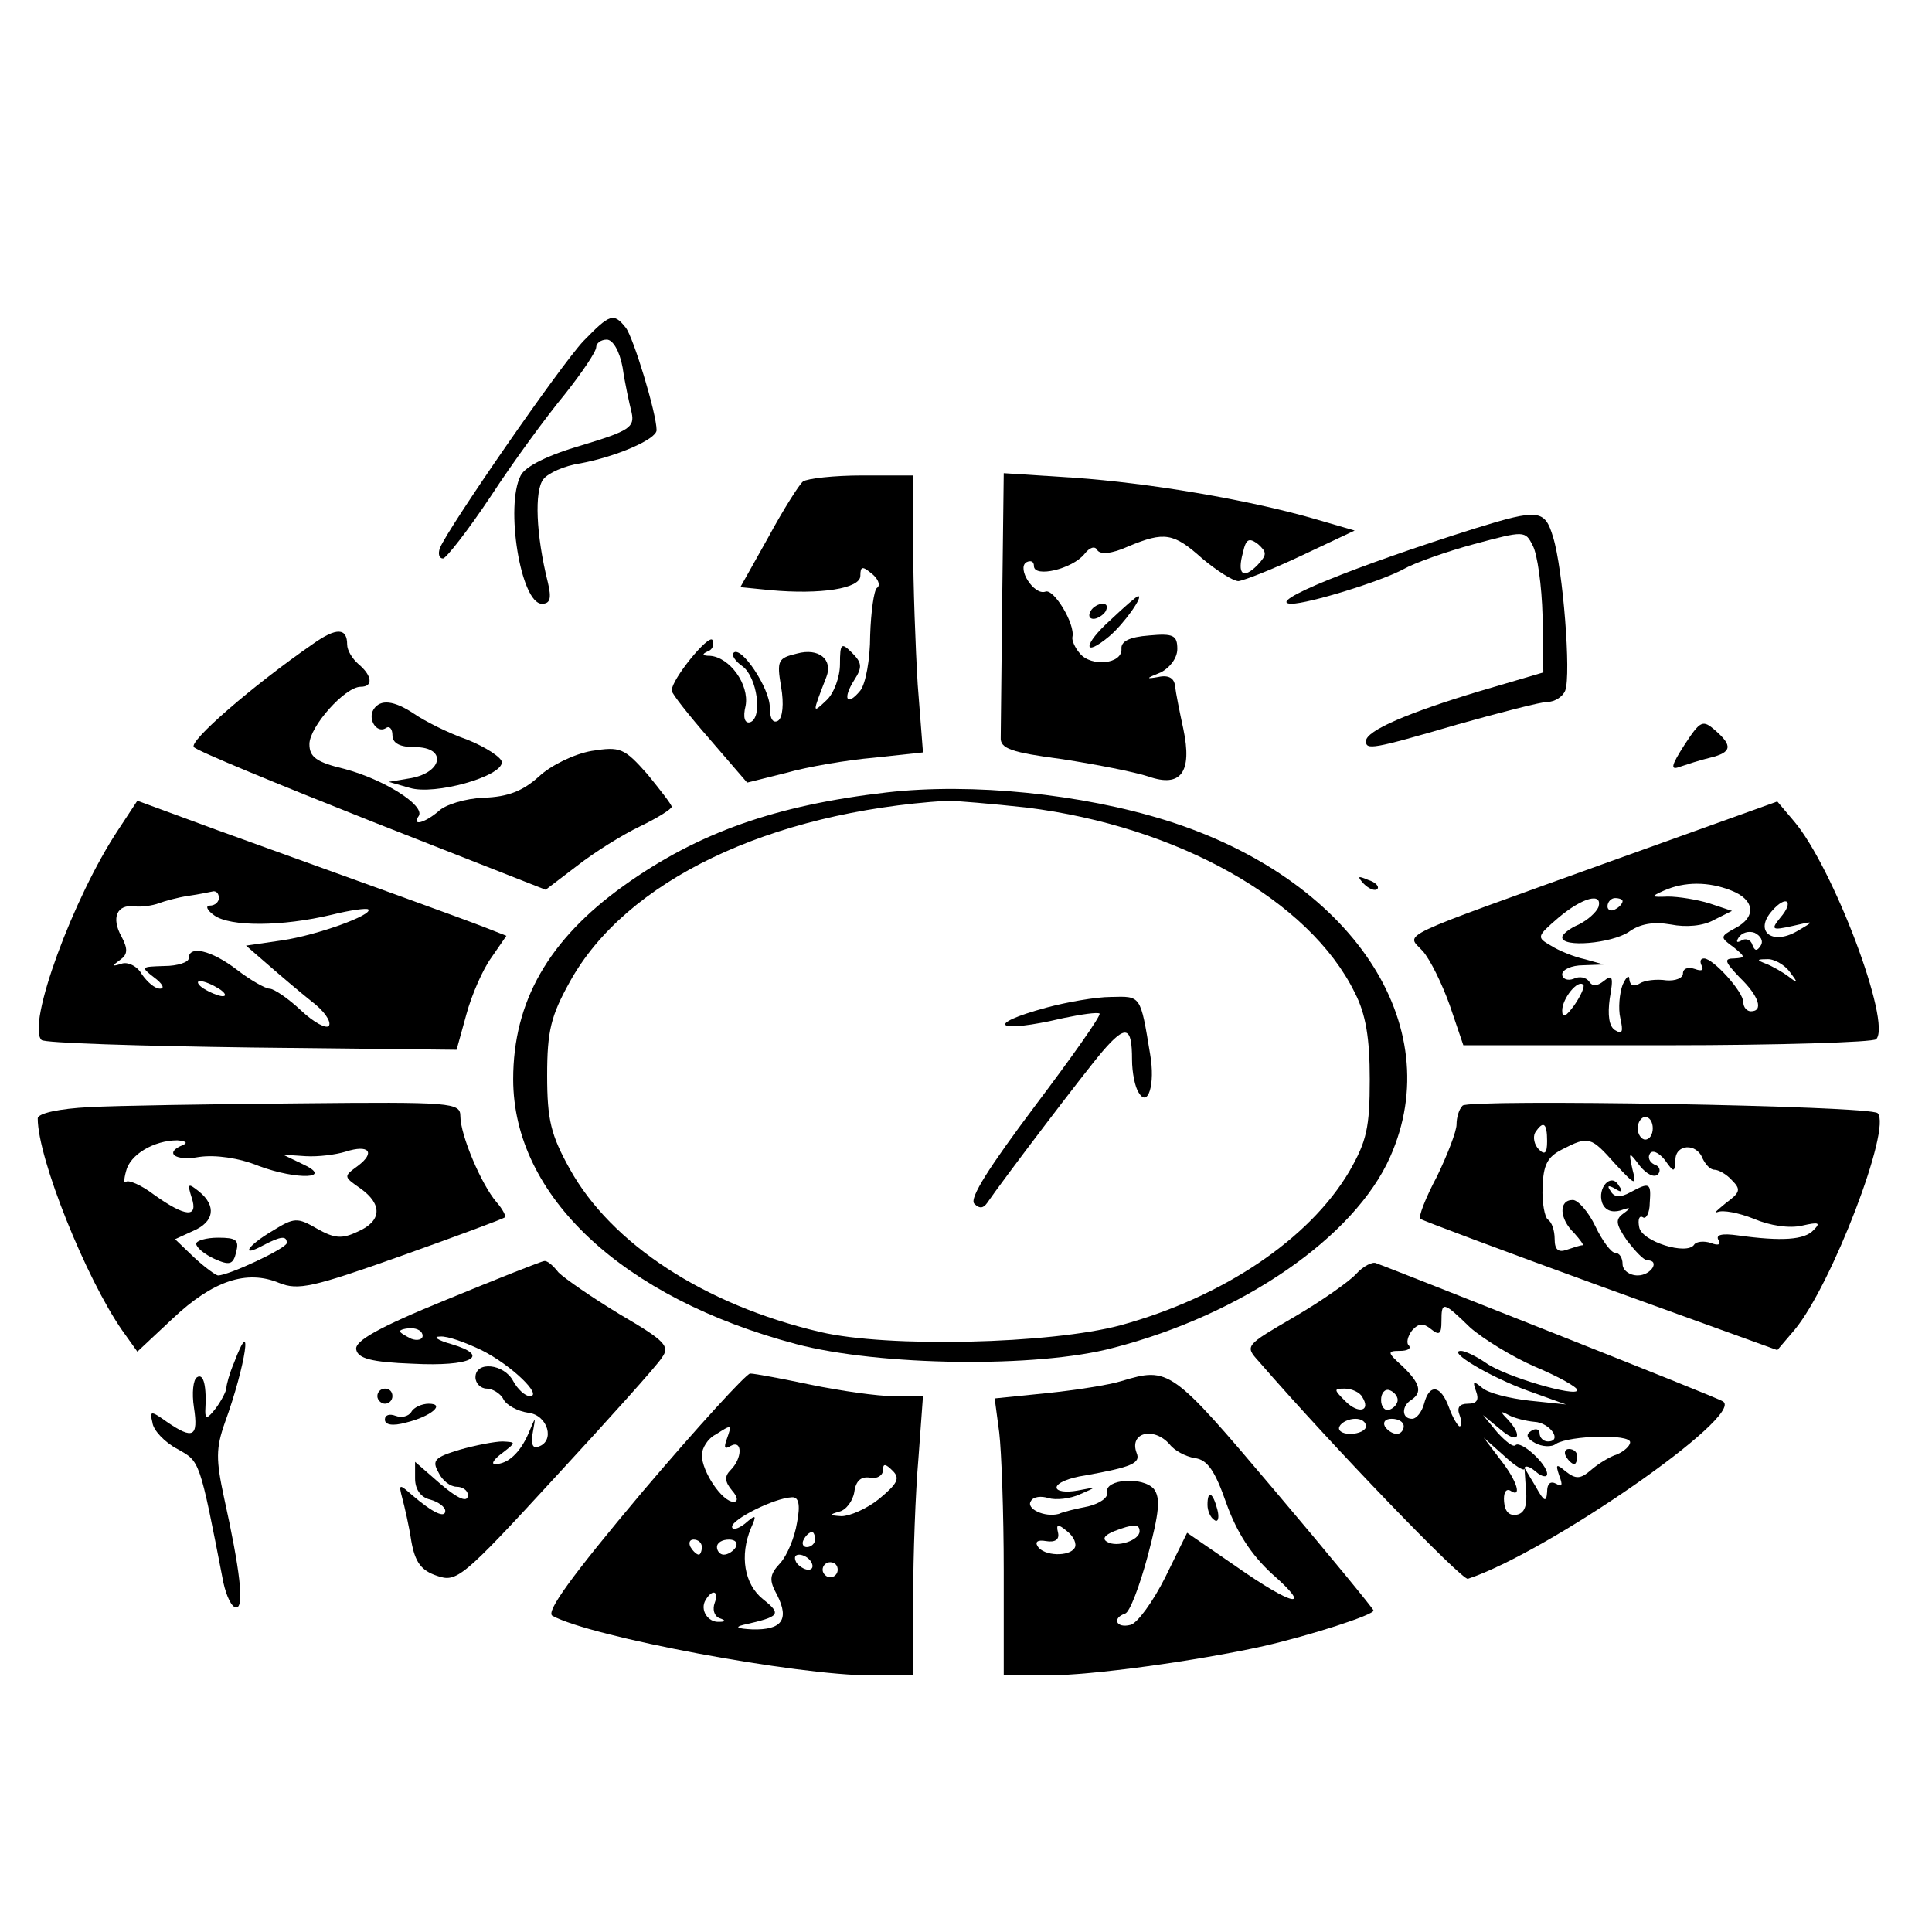
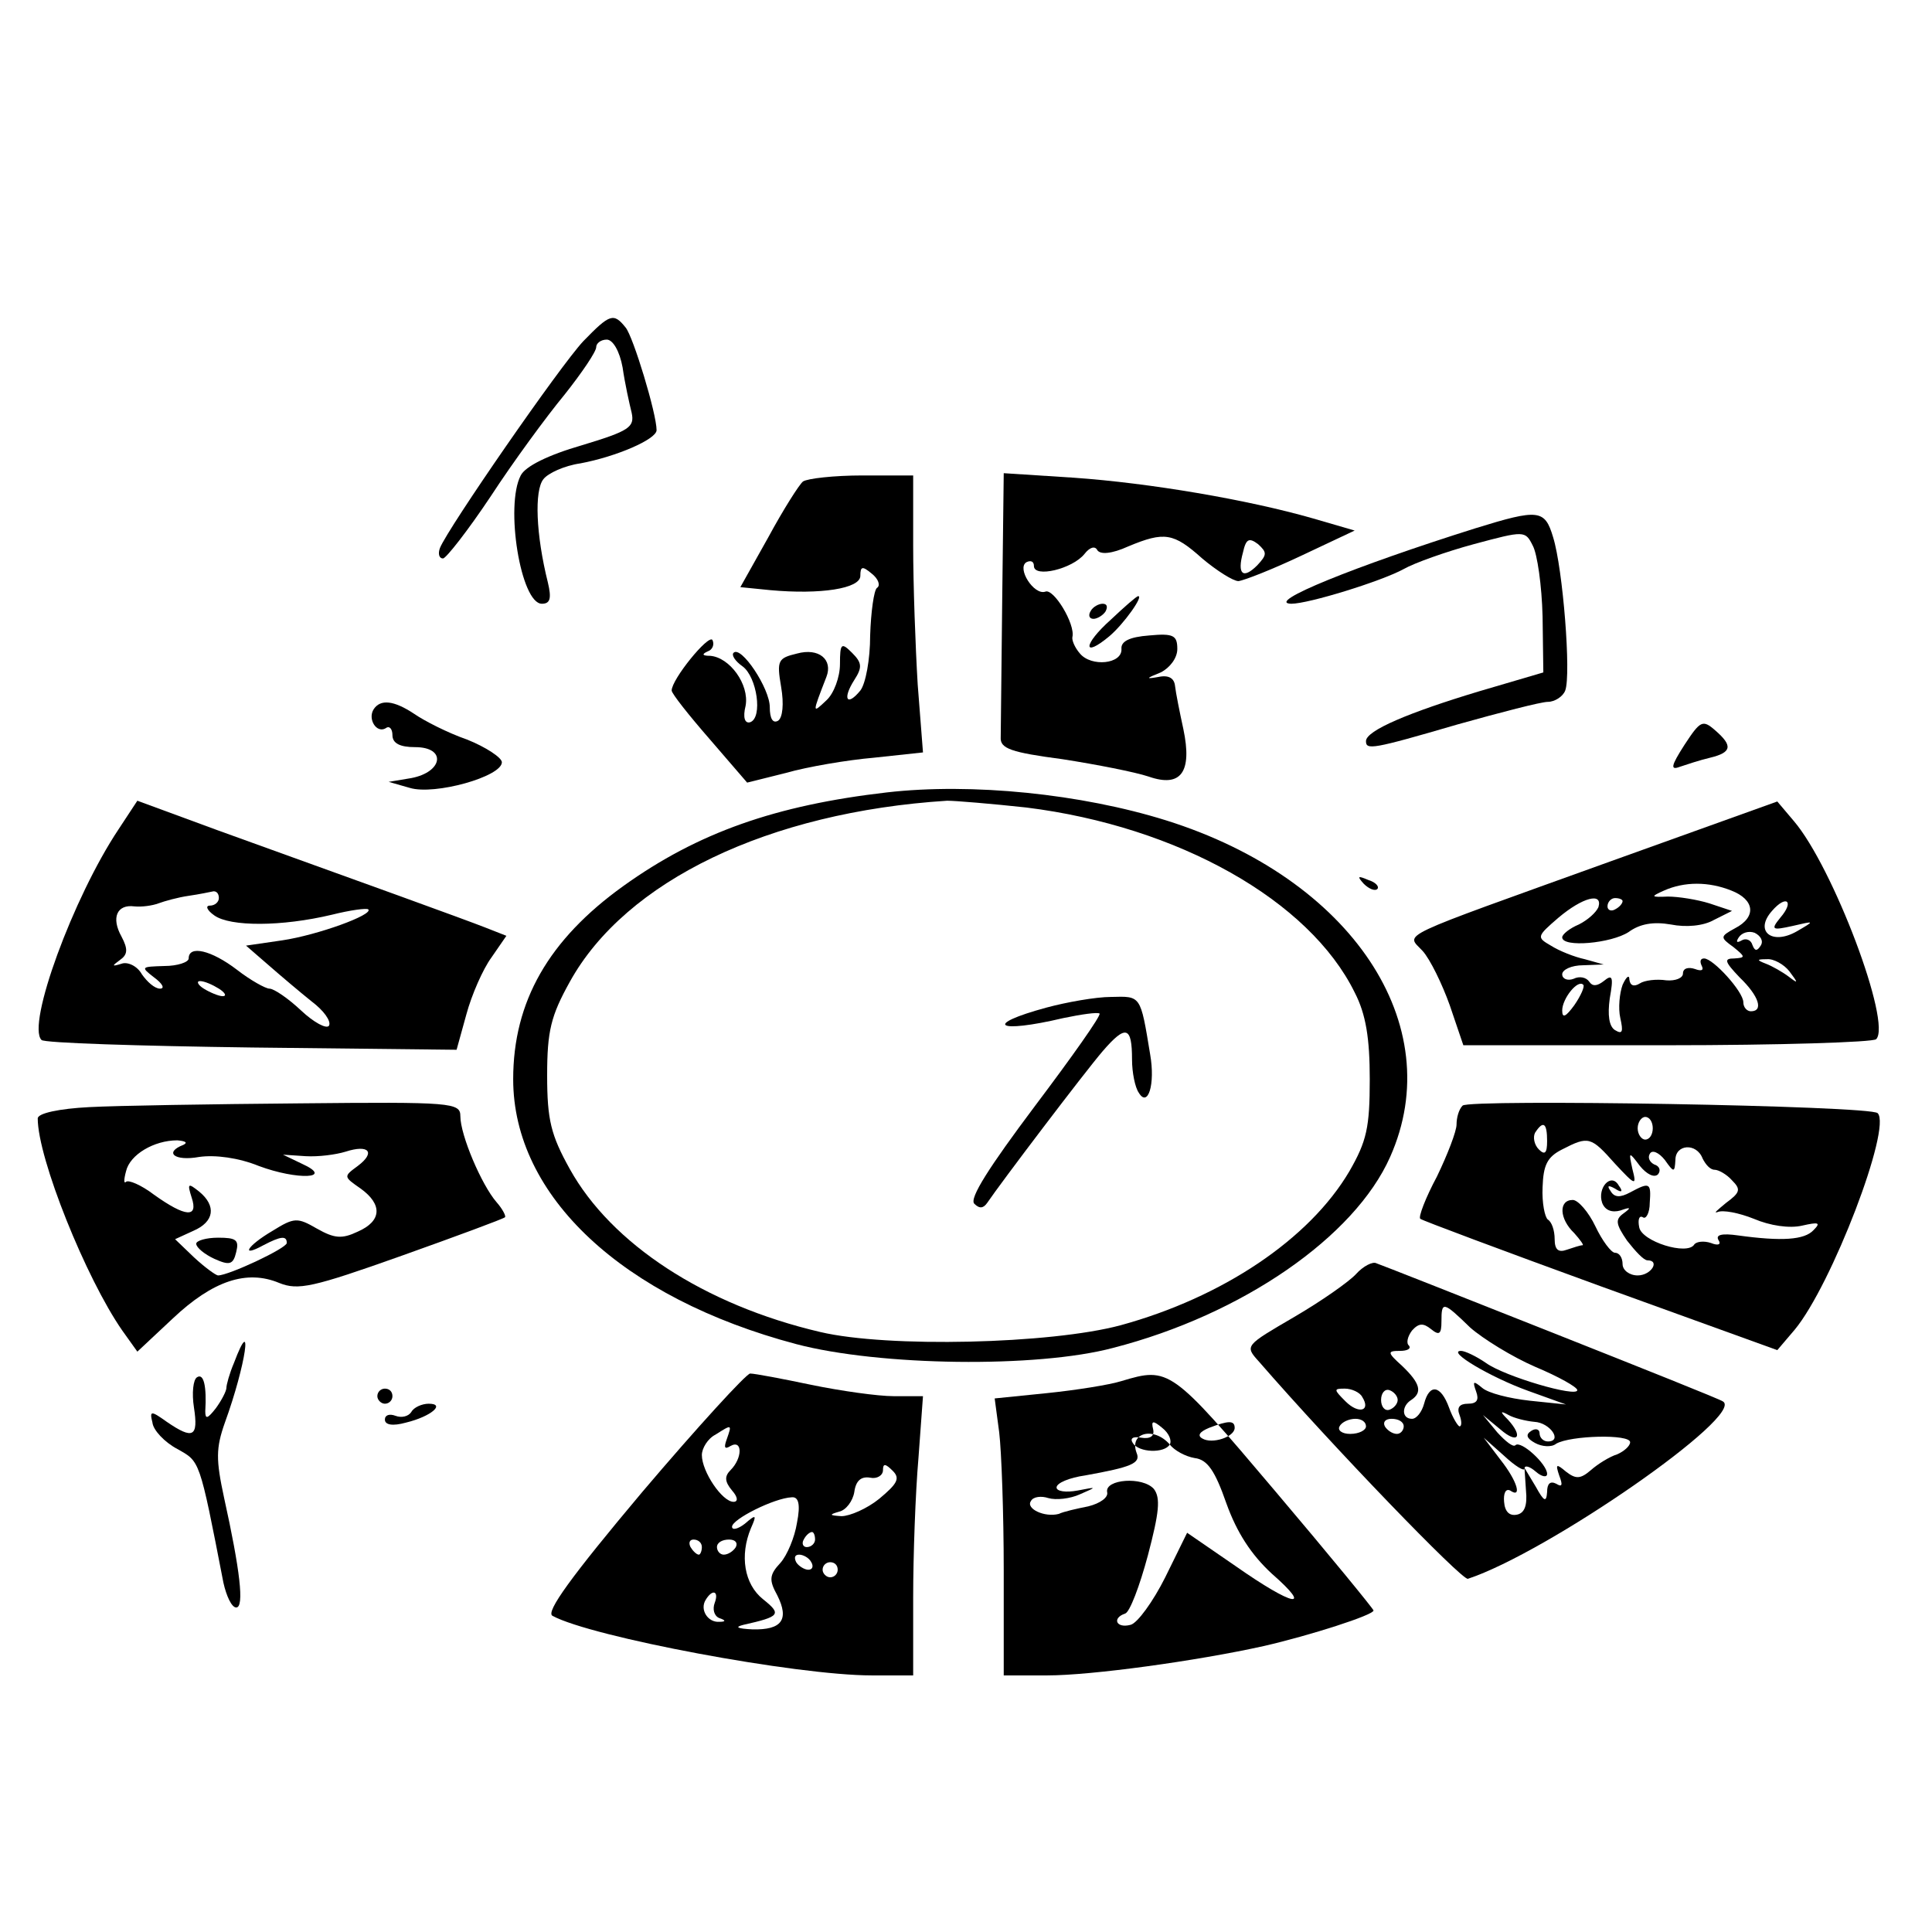
<svg xmlns="http://www.w3.org/2000/svg" version="1.0" width="256pt" height="256pt" viewBox="0 0 256 256" preserveAspectRatio="xMidYMid meet">
  <g transform="translate(0,256) scale(0.1,-0.1)" fill="#000000" stroke="none">
    <path d="M773 2108 c-31 -33 -179 -247 -190 -274 -3 -8 -1 -14 4 -14 4 0 33 37 63 82 30 46 74 106 98 135 23 29 42 57 42 63 0 5 6 10 14 10 8 0 17 -15 21 -37 3 -21 9 -48 12 -60 4 -19 -3 -24 -66 -43 -45 -13 -75 -28 -81 -40 -21 -40 0 -170 28 -170 11 0 13 7 8 28 -16 64 -18 122 -6 137 6 8 28 18 49 21 48 9 101 32 101 44 0 22 -31 124 -41 136 -16 20 -21 18 -56 -18z" />
    <path d="M1064 1922 c-5 -4 -26 -37 -46 -74 l-37 -66 40 -4 c66 -6 119 2 119 19 0 13 3 13 15 3 9 -7 12 -16 7 -19 -4 -3 -8 -32 -9 -63 0 -32 -6 -64 -13 -73 -18 -22 -24 -11 -8 14 11 17 10 23 -3 36 -14 14 -16 13 -16 -15 0 -17 -8 -39 -18 -48 -19 -18 -19 -18 0 31 9 23 -10 39 -39 31 -25 -6 -27 -9 -21 -44 4 -23 2 -41 -4 -45 -7 -4 -11 3 -11 18 0 25 -38 82 -48 72 -3 -3 2 -11 12 -18 19 -14 27 -68 10 -74 -7 -2 -10 6 -6 22 5 28 -21 64 -47 66 -10 0 -12 2 -3 6 6 2 9 9 6 15 -5 8 -54 -52 -54 -67 0 -4 23 -33 50 -64 l50 -58 52 13 c28 8 81 17 116 20 l65 7 -7 90 c-3 50 -6 132 -6 184 l0 93 -67 0 c-38 0 -73 -4 -79 -8z" />
    <path d="M1328 1767 c-1 -92 -2 -175 -2 -184 -1 -15 14 -20 82 -29 45 -7 96 -17 114 -23 43 -15 58 6 46 63 -5 23 -10 48 -11 57 -1 10 -8 15 -22 12 -17 -3 -17 -2 3 6 12 6 22 19 22 31 0 18 -5 21 -37 18 -27 -2 -38 -8 -37 -18 1 -20 -40 -24 -55 -6 -7 8 -11 18 -10 22 4 17 -25 65 -36 60 -15 -5 -38 31 -25 39 6 3 10 1 10 -5 0 -16 51 -4 67 16 7 9 14 11 17 5 4 -6 19 -5 41 5 48 20 60 18 98 -16 19 -16 41 -30 48 -30 8 1 46 16 84 34 l70 33 -55 16 c-87 25 -217 47 -317 54 l-93 6 -2 -166z m338 44 c-19 -19 -27 -12 -19 17 4 18 8 20 20 11 12 -11 12 -14 -1 -28z" />
    <path d="M1955 1860 c-159 -50 -280 -99 -244 -100 23 0 120 30 149 46 14 8 56 23 93 33 67 18 68 18 78 -2 6 -11 12 -53 13 -94 l1 -74 -85 -25 c-93 -28 -150 -52 -150 -66 0 -12 8 -11 121 22 57 16 111 30 120 30 9 0 20 7 23 15 8 21 -3 161 -16 203 -11 37 -19 38 -103 12z" />
    <path d="M1472 1739 c-37 -33 -38 -52 -2 -22 19 16 46 54 38 53 -2 0 -18 -14 -36 -31z" />
    <path d="M1445 1750 c-3 -5 -2 -10 4 -10 5 0 13 5 16 10 3 6 2 10 -4 10 -5 0 -13 -4 -16 -10z" />
-     <path d="M415 1707 c-81 -56 -166 -130 -158 -137 4 -5 111 -49 237 -99 l229 -90 42 32 c23 18 60 41 83 52 23 11 42 23 42 26 0 3 -15 22 -32 43 -31 35 -36 37 -74 31 -23 -4 -54 -19 -70 -34 -21 -19 -41 -27 -73 -28 -24 -1 -51 -9 -60 -18 -19 -16 -36 -20 -26 -6 8 14 -46 48 -98 62 -38 9 -47 16 -47 33 0 23 47 76 68 76 17 0 15 15 -3 30 -8 7 -15 18 -15 26 0 22 -14 23 -45 1z" />
    <path d="M495 1620 c-8 -13 4 -32 16 -25 5 4 9 -1 9 -9 0 -11 10 -16 30 -16 42 0 37 -33 -5 -41 l-30 -5 28 -8 c33 -10 122 15 122 34 0 6 -21 20 -46 30 -26 9 -57 25 -70 34 -27 18 -45 20 -54 6z" />
    <path d="M2232 1573 c-18 -28 -19 -34 -6 -29 9 3 27 9 40 12 29 7 30 16 7 36 -17 15 -20 13 -41 -19z" />
    <path d="M1175 1510 c-147 -17 -250 -53 -349 -124 -99 -71 -146 -153 -146 -256 0 -155 145 -290 375 -351 110 -29 319 -32 420 -5 171 44 320 147 367 253 78 175 -51 369 -297 446 -112 35 -257 50 -370 37z m185 -20 c201 -25 375 -123 435 -245 15 -29 20 -61 20 -115 0 -64 -4 -82 -27 -122 -53 -90 -168 -167 -303 -204 -93 -25 -309 -30 -398 -9 -154 36 -277 117 -332 216 -25 45 -30 65 -30 124 0 59 5 79 30 124 74 134 264 225 500 240 11 0 59 -4 105 -9z" />
    <path d="M1387 1225 c-85 -23 -67 -35 22 -14 24 5 45 8 48 6 2 -3 -37 -58 -86 -123 -60 -80 -87 -122 -80 -129 7 -7 12 -6 17 1 19 28 129 173 153 201 31 36 39 33 39 -11 0 -17 4 -37 9 -44 12 -20 22 11 15 51 -13 79 -12 77 -52 76 -20 0 -59 -7 -85 -14z" />
    <path d="M157 1461 c-60 -90 -122 -259 -102 -279 3 -4 129 -8 279 -10 l271 -3 13 47 c7 26 22 60 33 75 l20 29 -28 11 c-28 11 -158 58 -355 129 l-106 39 -25 -38z m133 -91 c0 -5 -5 -10 -12 -10 -6 0 -4 -6 6 -13 21 -15 89 -15 156 1 24 6 46 9 48 7 7 -7 -67 -34 -114 -41 l-48 -7 30 -26 c16 -14 42 -36 57 -48 16 -12 26 -26 23 -32 -3 -5 -20 4 -37 20 -17 16 -36 29 -42 29 -5 0 -25 11 -43 25 -34 26 -64 33 -64 15 0 -5 -15 -10 -32 -10 -31 -1 -32 -1 -14 -15 11 -8 15 -15 8 -15 -7 0 -17 9 -24 19 -6 11 -19 17 -27 14 -13 -4 -13 -3 -2 5 10 7 11 14 2 31 -14 25 -6 43 17 40 10 -1 24 1 32 4 8 3 26 8 40 10 14 2 28 5 33 6 4 0 7 -3 7 -9z m0 -120 c8 -5 11 -10 5 -10 -5 0 -17 5 -25 10 -8 5 -10 10 -5 10 6 0 17 -5 25 -10z" />
    <path d="M2135 1419 c-291 -105 -272 -95 -250 -119 10 -11 26 -44 36 -72 l18 -53 270 0 c148 0 273 4 277 8 21 21 -57 228 -109 289 l-22 26 -220 -79z m159 -39 c31 -12 34 -35 5 -50 -20 -11 -20 -12 -2 -25 16 -13 16 -14 1 -15 -14 0 -13 -4 7 -25 26 -25 32 -45 15 -45 -5 0 -10 5 -10 12 0 14 -40 58 -52 58 -5 0 -6 -4 -3 -10 3 -6 -1 -7 -9 -4 -9 3 -16 1 -16 -6 0 -6 -10 -10 -22 -9 -13 2 -29 0 -35 -4 -8 -5 -13 -3 -14 5 0 7 -4 4 -9 -7 -4 -11 -6 -31 -3 -44 4 -18 3 -22 -7 -16 -8 5 -10 20 -7 42 5 28 4 33 -8 23 -9 -7 -15 -7 -19 -1 -4 6 -13 8 -21 4 -8 -3 -15 0 -15 6 0 6 12 12 28 12 l27 1 -25 7 c-14 3 -34 11 -45 18 -19 11 -19 12 10 37 32 27 59 34 53 14 -3 -7 -14 -17 -26 -23 -12 -5 -22 -13 -22 -17 0 -14 65 -8 88 7 15 11 33 14 56 10 20 -4 43 -2 57 6 l24 12 -30 10 c-16 5 -41 9 -55 9 -23 -1 -23 0 -5 8 27 12 59 12 89 0z m-144 -14 c0 -3 -4 -8 -10 -11 -5 -3 -10 -1 -10 4 0 6 5 11 10 11 6 0 10 -2 10 -4z m209 -22 c-13 -16 -11 -17 16 -11 30 7 30 7 6 -7 -33 -19 -57 0 -33 27 19 22 30 13 11 -9z m-26 -37 c-5 -8 -8 -7 -11 1 -2 7 -9 9 -14 6 -7 -4 -8 -2 -4 4 4 6 13 9 21 6 8 -4 12 -11 8 -17z m38 -34 c12 -16 12 -17 -1 -7 -8 6 -22 14 -30 17 -13 5 -12 6 1 6 9 1 23 -7 30 -16z m-285 -45 c-11 -15 -16 -18 -16 -7 0 16 21 42 28 34 2 -2 -3 -14 -12 -27z" />
    <path d="M1807 1389 c7 -7 15 -10 18 -7 3 3 -2 9 -12 12 -14 6 -15 5 -6 -5z" />
    <path d="M118 1093 c-39 -2 -68 -8 -68 -15 0 -53 64 -212 112 -281 l20 -28 47 44 c53 50 98 65 141 47 25 -10 44 -6 162 36 73 26 135 49 137 51 2 1 -3 11 -11 20 -20 23 -48 89 -48 114 0 18 -11 19 -212 17 -117 -1 -243 -3 -280 -5z m125 -50 c-26 -10 -12 -22 21 -16 21 3 52 -1 79 -12 51 -19 101 -17 57 3 l-25 12 30 -2 c17 -1 40 2 53 6 31 10 40 -1 16 -19 -19 -14 -19 -14 4 -30 29 -21 28 -43 -4 -57 -21 -10 -31 -9 -54 4 -26 15 -30 15 -59 -3 -34 -20 -43 -36 -12 -19 23 12 31 13 31 3 0 -7 -77 -43 -91 -43 -3 0 -18 11 -32 24 l-25 24 24 11 c28 12 31 33 8 52 -15 12 -16 11 -10 -8 9 -27 -8 -26 -50 4 -17 13 -34 20 -37 17 -3 -3 -3 3 0 14 5 22 37 41 68 41 11 -1 14 -3 8 -6z" />
    <path d="M260 912 c0 -5 11 -14 24 -20 20 -9 25 -8 29 9 4 16 0 19 -24 19 -16 0 -29 -4 -29 -8z" />
    <path d="M1938 1095 c-5 -5 -8 -16 -8 -25 0 -9 -12 -40 -26 -69 -15 -28 -25 -54 -22 -56 2 -2 109 -42 238 -89 l235 -85 23 27 c49 59 129 268 110 287 -9 10 -542 19 -550 10z m252 -30 c0 -8 -4 -15 -10 -15 -5 0 -10 7 -10 15 0 8 5 15 10 15 6 0 10 -7 10 -15z m-140 -17 c0 -16 -3 -19 -11 -11 -6 6 -8 16 -5 22 11 17 16 13 16 -11z m90 -30 c27 -29 29 -30 23 -7 -5 23 -5 24 10 4 9 -11 19 -16 24 -11 4 5 2 11 -5 13 -6 3 -9 9 -6 14 3 6 12 2 20 -8 12 -17 13 -17 14 0 0 21 28 23 36 2 4 -8 10 -15 16 -15 5 0 16 -6 23 -14 12 -12 11 -16 -8 -30 -12 -10 -17 -14 -11 -12 7 3 28 -1 48 -9 21 -9 47 -13 64 -9 22 5 25 4 15 -6 -12 -13 -42 -15 -100 -7 -21 3 -30 1 -26 -6 4 -6 0 -8 -10 -4 -9 3 -19 2 -22 -2 -9 -15 -70 4 -73 23 -2 10 0 16 5 13 4 -3 9 6 9 19 2 27 0 28 -26 14 -13 -7 -21 -7 -26 2 -5 7 -3 8 6 3 9 -6 11 -4 5 4 -10 18 -29 -3 -22 -23 4 -10 13 -13 24 -10 14 5 15 4 4 -4 -11 -8 -10 -14 5 -36 11 -14 22 -26 27 -26 17 0 5 -20 -13 -20 -11 0 -20 7 -20 15 0 8 -4 15 -10 15 -5 0 -17 16 -26 35 -9 19 -23 35 -30 35 -19 0 -18 -25 2 -44 8 -9 13 -16 11 -16 -3 0 -12 -3 -21 -6 -11 -4 -16 0 -16 14 0 12 -4 23 -9 26 -4 3 -8 22 -7 43 1 29 6 40 26 50 35 18 38 17 70 -19z" />
-     <path d="M592 838 c-91 -37 -122 -55 -120 -66 2 -12 20 -17 75 -19 77 -4 105 10 51 26 -18 5 -25 10 -15 10 10 1 34 -8 55 -18 40 -20 82 -61 64 -61 -6 0 -16 9 -22 20 -12 23 -50 27 -50 5 0 -8 7 -15 15 -15 7 0 18 -6 22 -14 4 -8 19 -16 33 -18 26 -3 36 -38 13 -45 -7 -3 -10 4 -7 19 4 22 4 22 -6 -2 -11 -25 -27 -40 -44 -40 -6 0 -1 7 10 15 18 14 18 14 0 15 -10 0 -36 -5 -57 -11 -33 -10 -37 -14 -28 -30 5 -11 16 -19 24 -19 8 0 15 -5 15 -11 0 -12 -16 -4 -47 24 l-23 20 0 -22 c0 -14 7 -25 20 -28 11 -3 20 -10 20 -15 0 -10 -16 -3 -44 21 -17 15 -18 15 -13 -4 3 -11 9 -37 12 -57 5 -28 13 -39 34 -46 26 -9 33 -4 157 131 71 77 135 148 141 158 11 15 5 22 -55 57 -38 23 -74 48 -82 56 -7 9 -15 16 -19 15 -3 0 -61 -23 -129 -51z m-32 -48 c0 -5 -7 -7 -15 -4 -8 4 -15 8 -15 10 0 2 7 4 15 4 8 0 15 -4 15 -10z" />
    <path d="M1797 872 c-9 -10 -46 -36 -82 -57 -65 -38 -66 -38 -47 -59 99 -114 269 -290 277 -288 106 35 368 217 338 235 -4 3 -107 44 -228 92 -121 48 -225 89 -231 91 -5 3 -18 -4 -27 -14z m151 -71 c17 -15 56 -39 86 -52 31 -13 56 -27 56 -31 0 -10 -96 18 -121 36 -13 9 -28 16 -33 16 -20 0 39 -35 89 -53 l50 -18 -48 5 c-27 3 -55 10 -63 17 -12 10 -13 9 -8 -5 4 -11 1 -16 -11 -16 -11 0 -15 -5 -11 -15 3 -8 3 -15 0 -15 -2 0 -9 11 -14 25 -11 30 -26 32 -33 5 -3 -11 -10 -20 -16 -20 -14 0 -14 17 -1 25 15 10 12 22 -12 45 -20 18 -20 20 -3 20 10 0 15 3 12 7 -4 3 -2 12 4 20 9 10 15 10 25 2 11 -9 14 -7 14 10 0 27 2 27 38 -8z m-143 -92 c12 -19 -5 -23 -22 -6 -16 16 -16 17 -1 17 9 0 20 -5 23 -11z m47 -4 c0 -5 -5 -11 -11 -13 -6 -2 -11 4 -11 13 0 9 5 15 11 13 6 -2 11 -8 11 -13z m181 -29 c21 -1 38 -26 18 -26 -6 0 -11 5 -11 11 0 5 -5 7 -11 3 -8 -5 -6 -10 5 -16 9 -5 22 -6 28 -1 19 11 98 13 98 2 0 -5 -8 -12 -17 -16 -10 -3 -26 -13 -35 -21 -14 -12 -20 -12 -33 -2 -13 11 -14 10 -9 -5 5 -13 4 -16 -4 -11 -8 4 -12 0 -12 -11 -1 -14 -4 -13 -15 7 l-15 25 2 -30 c2 -20 -2 -30 -12 -32 -10 -2 -16 4 -17 17 -1 11 2 18 8 15 16 -11 10 12 -13 41 l-22 29 27 -24 c15 -14 27 -21 27 -17 0 5 7 3 15 -4 8 -7 15 -8 15 -3 0 13 -35 45 -42 38 -3 -3 -13 5 -24 17 l-19 23 23 -19 c23 -20 31 -10 10 13 -11 11 -10 12 1 6 7 -4 23 -8 34 -9z m-223 -6 c0 -5 -9 -10 -21 -10 -11 0 -17 5 -14 10 3 6 13 10 21 10 8 0 14 -4 14 -10z m50 0 c0 -5 -4 -10 -9 -10 -6 0 -13 5 -16 10 -3 6 1 10 9 10 9 0 16 -4 16 -10z" />
-     <path d="M2075 630 c3 -5 8 -10 11 -10 2 0 4 5 4 10 0 6 -5 10 -11 10 -5 0 -7 -4 -4 -10z" />
    <path d="M310 754 c-6 -14 -10 -29 -10 -33 0 -4 -6 -16 -14 -27 -11 -14 -14 -15 -14 -4 2 33 -2 51 -11 45 -5 -3 -7 -21 -4 -40 6 -39 -1 -43 -36 -19 -21 15 -23 15 -19 -1 1 -10 16 -26 33 -35 30 -17 29 -12 61 -177 4 -18 11 -33 17 -33 11 0 5 50 -16 145 -11 51 -11 66 1 100 28 77 38 148 12 79z" />
    <path d="M851 583 c-95 -113 -128 -159 -119 -164 51 -28 323 -79 423 -79 l55 0 0 103 c0 56 3 139 7 185 l6 82 -39 0 c-21 0 -70 7 -109 15 -38 8 -75 15 -81 15 -5 0 -70 -71 -143 -157z m112 70 c-4 -11 -3 -14 5 -9 16 9 16 -16 0 -32 -8 -8 -8 -15 2 -27 8 -9 8 -15 2 -15 -15 0 -42 40 -42 62 0 9 8 22 18 27 22 14 22 14 15 -6z m202 -79 c-16 -13 -39 -23 -50 -23 -16 1 -17 2 -3 6 9 2 18 14 20 26 2 15 9 21 21 19 9 -2 17 3 17 10 0 9 3 9 13 -1 10 -10 6 -17 -18 -37z m-109 -32 c-3 -19 -13 -43 -22 -53 -15 -16 -15 -23 -4 -43 16 -32 6 -46 -33 -45 -20 1 -24 3 -12 6 49 11 51 14 26 34 -25 20 -31 58 -16 94 8 18 7 19 -8 6 -9 -7 -17 -9 -17 -4 0 10 56 38 79 39 9 1 12 -9 7 -34z m24 -22 c0 -5 -5 -10 -11 -10 -5 0 -7 5 -4 10 3 6 8 10 11 10 2 0 4 -4 4 -10z m-150 -10 c0 -5 -2 -10 -4 -10 -3 0 -8 5 -11 10 -3 6 -1 10 4 10 6 0 11 -4 11 -10z m45 0 c-3 -5 -10 -10 -16 -10 -5 0 -9 5 -9 10 0 6 7 10 16 10 8 0 12 -4 9 -10z m100 -20 c3 -5 2 -10 -4 -10 -5 0 -13 5 -16 10 -3 6 -2 10 4 10 5 0 13 -4 16 -10z m35 -10 c0 -5 -4 -10 -10 -10 -5 0 -10 5 -10 10 0 6 5 10 10 10 6 0 10 -4 10 -10z m-163 -44 c-3 -8 -1 -17 6 -20 9 -3 9 -5 0 -5 -15 -1 -26 16 -18 29 9 15 18 12 12 -4z" />
-     <path d="M1486 730 c-16 -5 -60 -12 -99 -16 l-69 -7 6 -45 c3 -25 6 -107 6 -183 l0 -139 58 0 c58 0 197 19 287 39 61 14 145 41 145 47 0 2 -59 74 -131 159 -137 162 -140 164 -203 145z m64 -84 c6 -8 21 -16 33 -18 17 -2 27 -17 42 -60 14 -39 33 -68 60 -93 56 -49 29 -44 -48 10 l-64 44 -29 -59 c-16 -32 -37 -61 -46 -63 -19 -5 -25 9 -7 15 6 2 19 36 30 77 15 57 17 76 8 88 -15 17 -65 13 -62 -4 2 -7 -9 -15 -25 -19 -15 -3 -33 -7 -39 -10 -19 -5 -44 7 -37 17 3 6 14 7 23 4 10 -3 29 -1 42 5 23 10 23 10 -3 5 -16 -3 -28 -1 -28 4 0 6 17 13 38 16 61 11 74 16 68 30 -10 27 23 35 44 11z m-126 -137 c-7 -12 -41 -11 -49 2 -4 6 0 9 11 7 12 -2 18 2 16 11 -3 12 0 12 12 2 9 -7 13 -17 10 -22z m86 22 c0 -12 -30 -22 -43 -14 -7 4 -3 9 9 14 26 10 34 10 34 0z" />
-     <path d="M1600 566 c0 -8 4 -17 9 -20 5 -4 7 3 4 14 -6 23 -13 26 -13 6z" />
+     <path d="M1486 730 c-16 -5 -60 -12 -99 -16 l-69 -7 6 -45 c3 -25 6 -107 6 -183 l0 -139 58 0 c58 0 197 19 287 39 61 14 145 41 145 47 0 2 -59 74 -131 159 -137 162 -140 164 -203 145z m64 -84 c6 -8 21 -16 33 -18 17 -2 27 -17 42 -60 14 -39 33 -68 60 -93 56 -49 29 -44 -48 10 l-64 44 -29 -59 c-16 -32 -37 -61 -46 -63 -19 -5 -25 9 -7 15 6 2 19 36 30 77 15 57 17 76 8 88 -15 17 -65 13 -62 -4 2 -7 -9 -15 -25 -19 -15 -3 -33 -7 -39 -10 -19 -5 -44 7 -37 17 3 6 14 7 23 4 10 -3 29 -1 42 5 23 10 23 10 -3 5 -16 -3 -28 -1 -28 4 0 6 17 13 38 16 61 11 74 16 68 30 -10 27 23 35 44 11z c-7 -12 -41 -11 -49 2 -4 6 0 9 11 7 12 -2 18 2 16 11 -3 12 0 12 12 2 9 -7 13 -17 10 -22z m86 22 c0 -12 -30 -22 -43 -14 -7 4 -3 9 9 14 26 10 34 10 34 0z" />
    <path d="M500 710 c0 -5 5 -10 10 -10 6 0 10 5 10 10 0 6 -4 10 -10 10 -5 0 -10 -4 -10 -10z" />
    <path d="M545 689 c-4 -6 -13 -8 -21 -5 -8 3 -14 1 -14 -5 0 -7 10 -9 28 -4 33 8 53 25 30 25 -9 0 -20 -5 -23 -11z" />
  </g>
</svg>